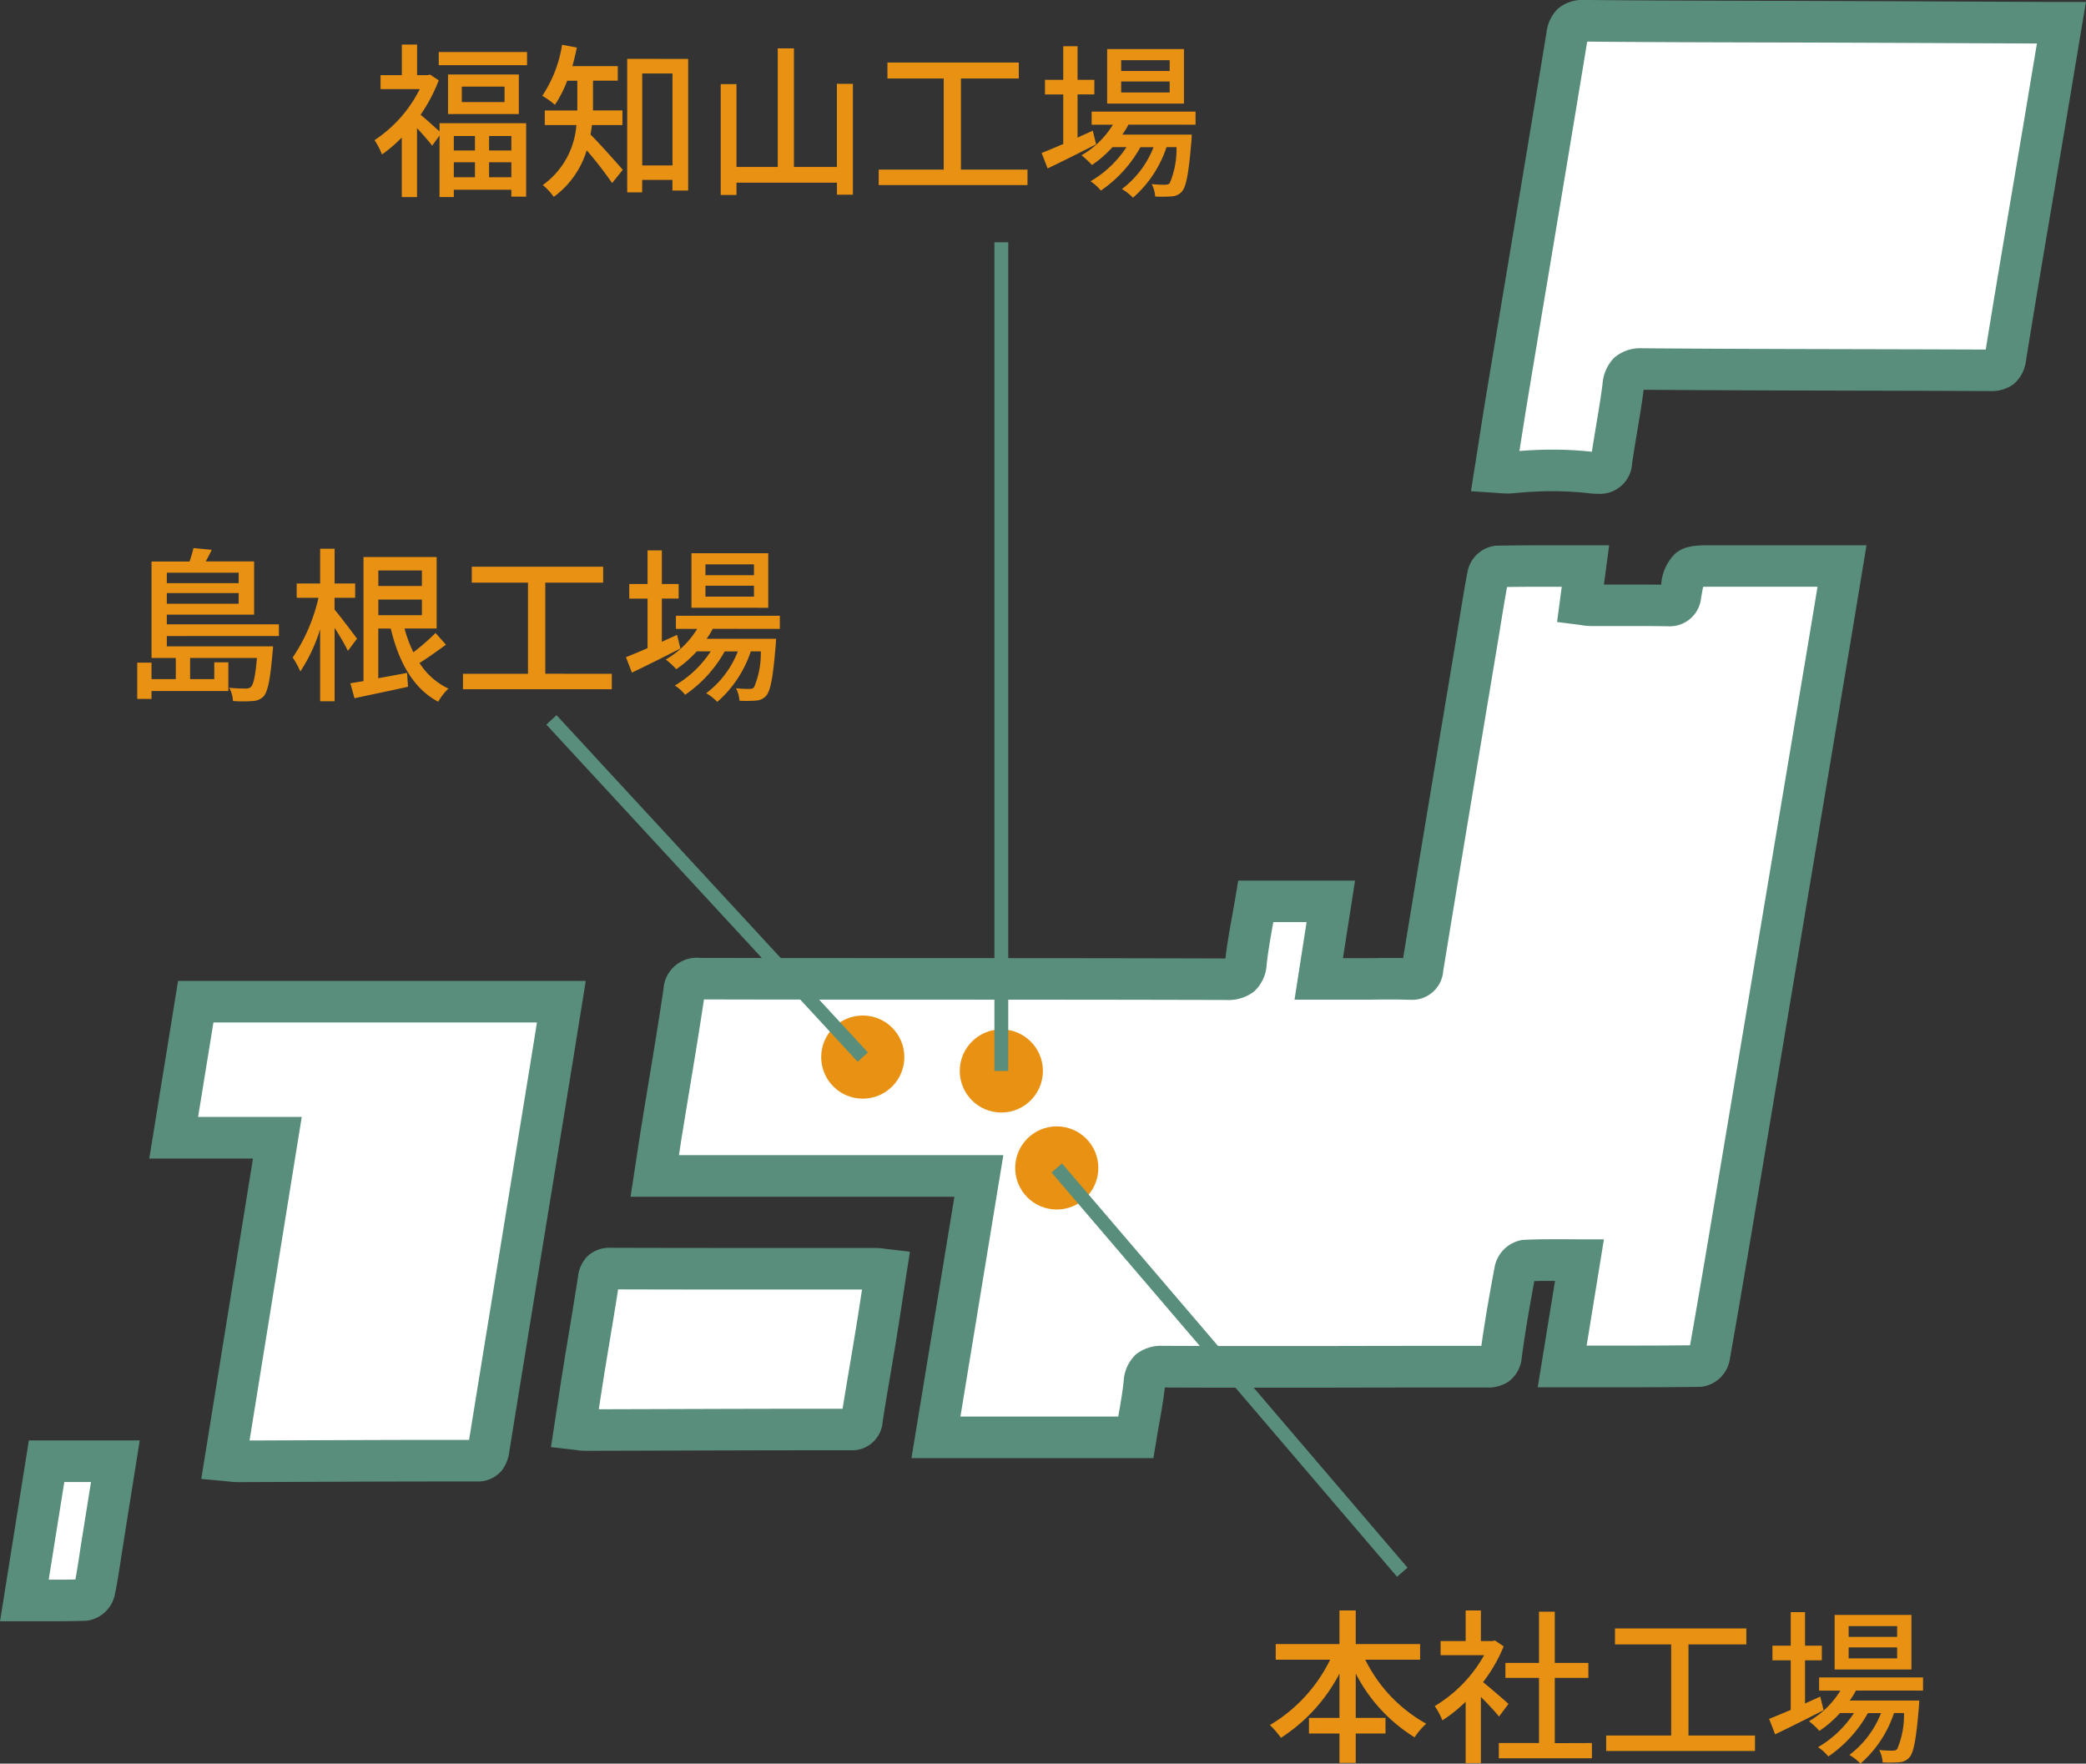
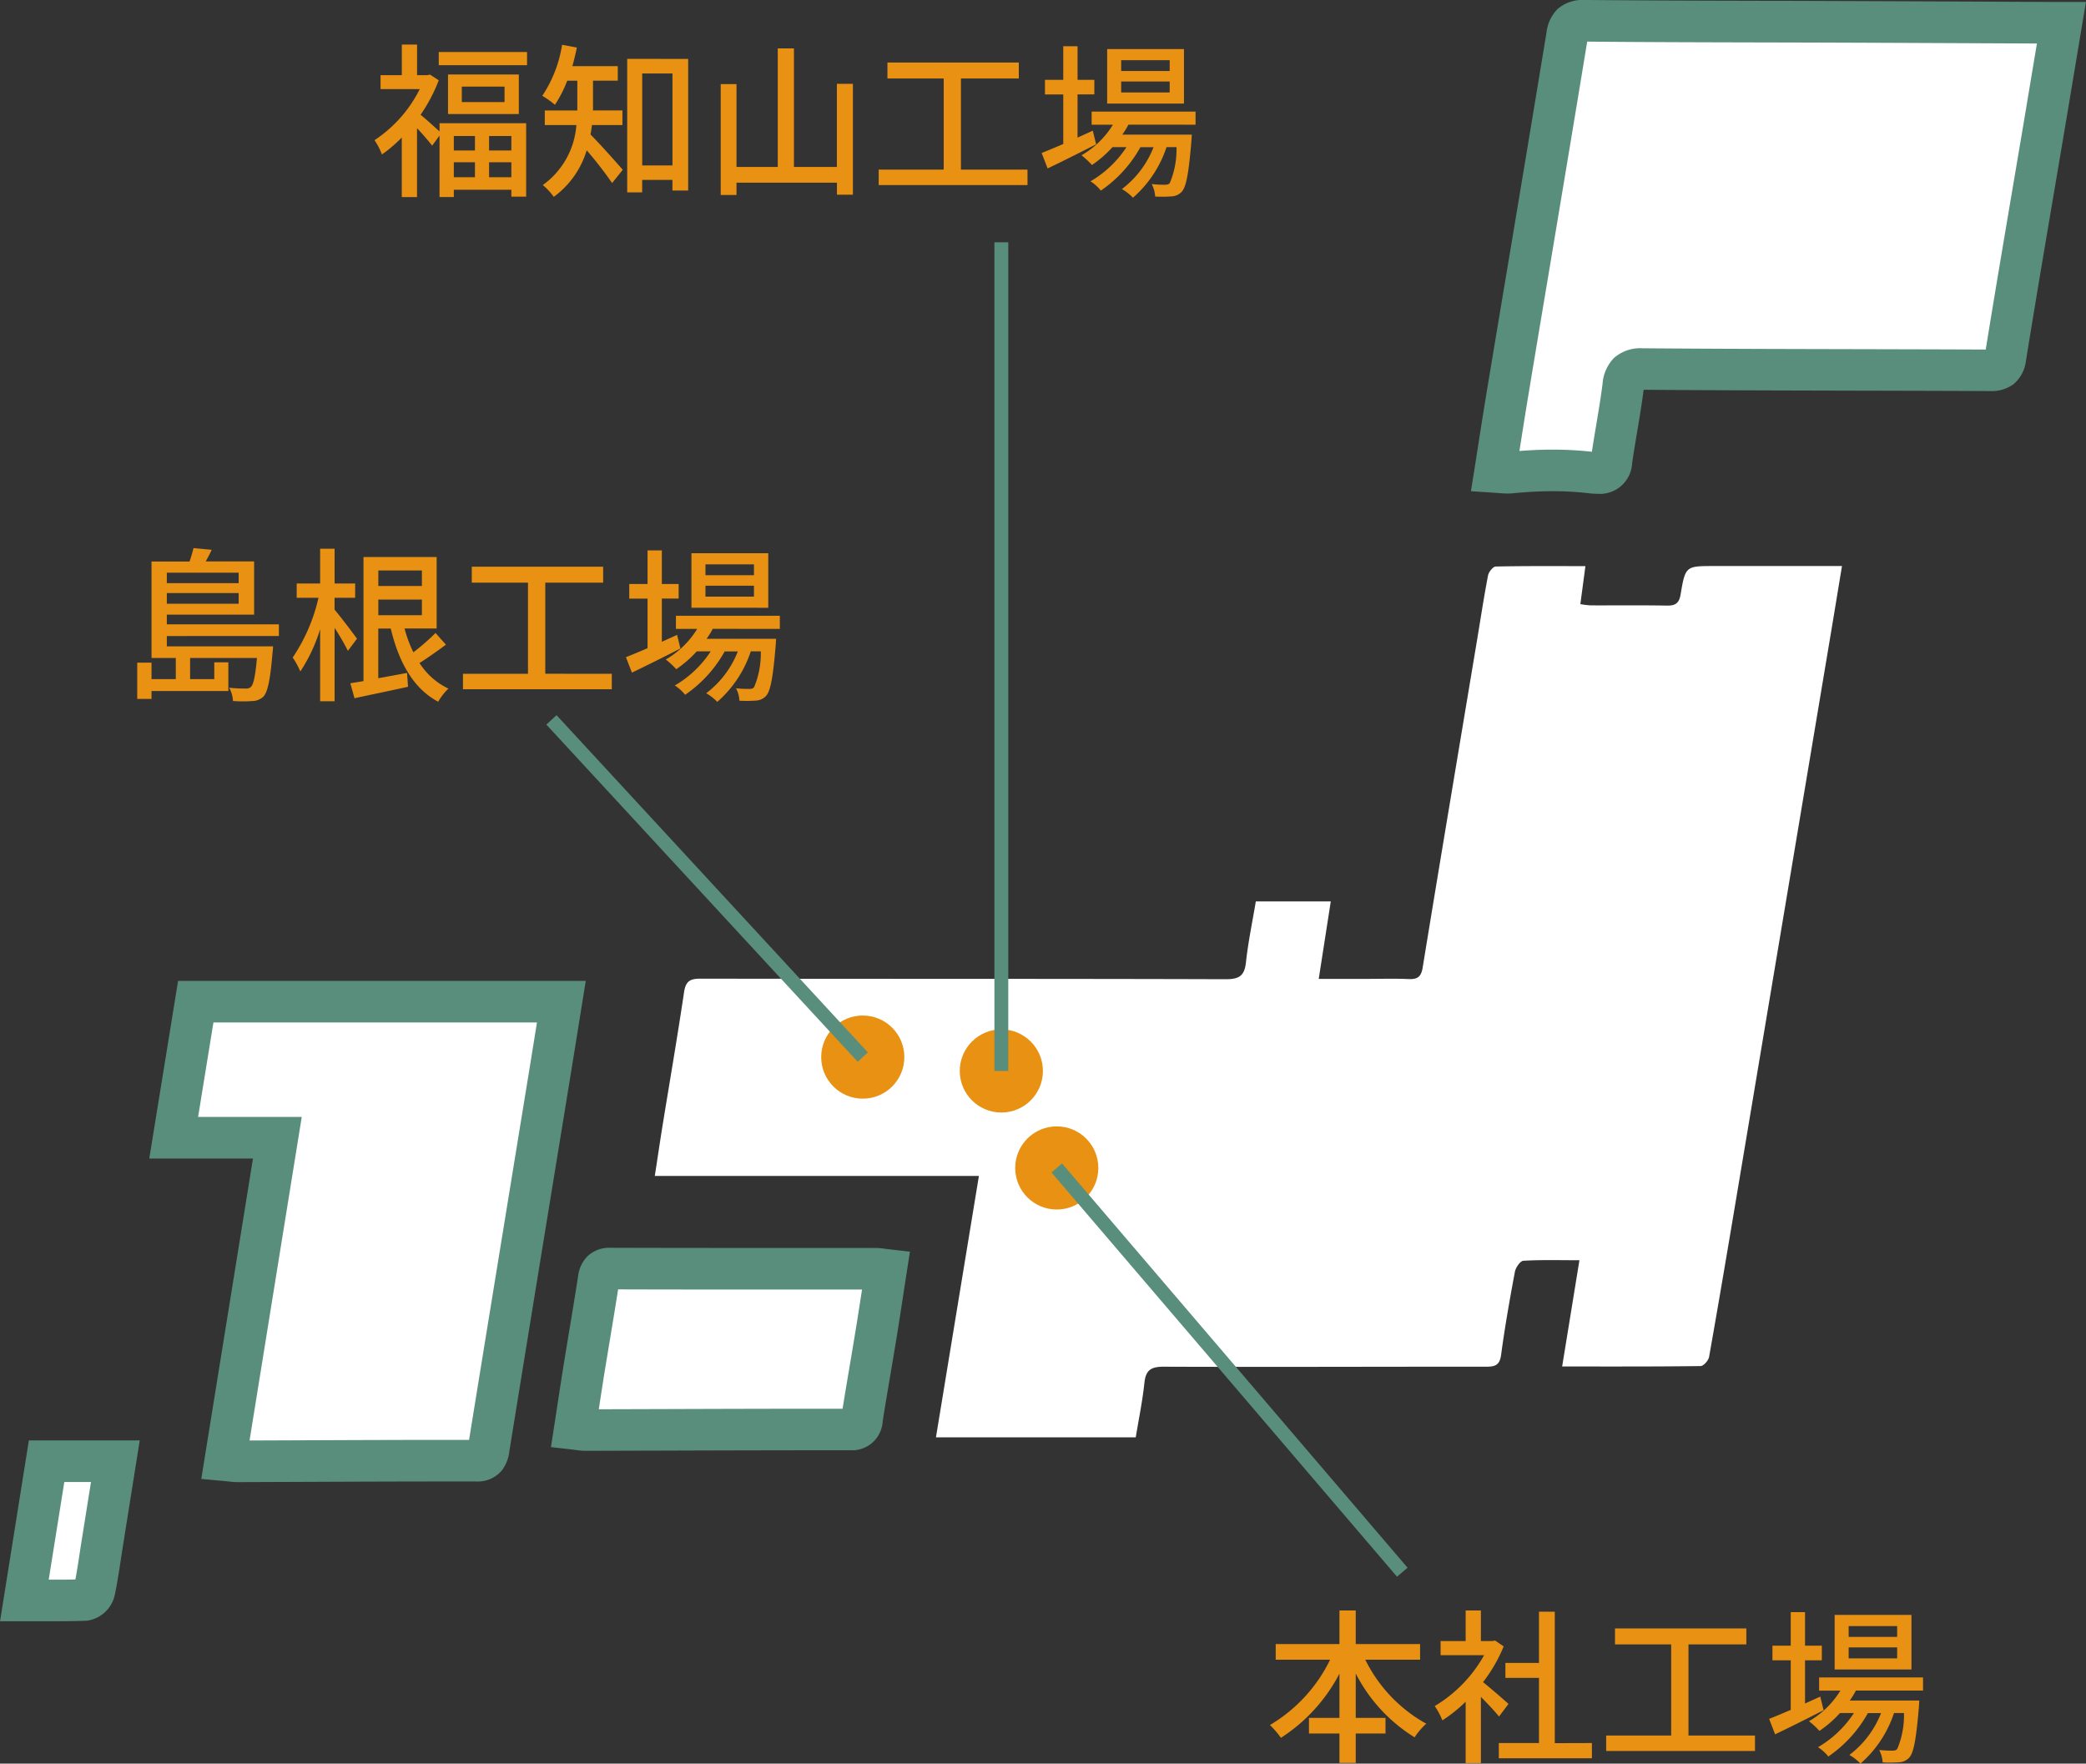
<svg xmlns="http://www.w3.org/2000/svg" width="150.539" height="127.267" viewBox="0 0 150.539 127.267">
  <rect x="0" y="0" width="150.539" height="127.267" fill="#333333" stroke="none" />
  <g transform="translate(-642.737 -916.333)">
    <path d="M8.46-8.34v.756H3.276V-8.34ZM3.276-6.1v-.768H8.46V-6.1Zm8.088,2.328v-.84H3.276v-.7h6.3v-3.84H6.084c.144-.264.3-.552.432-.84L5.2-10.116a8.444,8.444,0,0,1-.288.972H2.172v6.96H3.924V-.66H2.172V-1.848H1.14V.768H2.172V.2H7.716V-1.872H6.7V-.66H4.956V-2.184H9.78C9.66-.84,9.528-.288,9.348-.1a.509.509,0,0,1-.4.12,10.2,10.2,0,0,1-1.176-.06,2.11,2.11,0,0,1,.276.96,9.38,9.38,0,0,0,1.44,0A1.164,1.164,0,0,0,10.26.588c.3-.348.48-1.188.648-3.192.024-.132.036-.42.036-.42H3.276v-.744ZM17-3.576c-.228-.324-1.272-1.7-1.62-2.1v-.852h1.488V-7.56H15.384v-2.508H14.34V-7.56H12.648v1.032H14.22A12.673,12.673,0,0,1,12.36-2.22a6.219,6.219,0,0,1,.552,1.008A11.853,11.853,0,0,0,14.34-4.26v5.2h1.044V-4.356a16.957,16.957,0,0,1,.96,1.656ZM18.54-6.4h3.144v1.128H18.54Zm3.144-2.1V-7.38H18.54V-8.5Zm.984,4.512a15.976,15.976,0,0,1-1.6,1.392,9.384,9.384,0,0,1-.636-1.716h2.316v-5.16h-5.28V-.516c-.348.06-.672.108-.948.156l.3,1.08c1.092-.24,2.52-.528,3.864-.828l-.072-1c-.708.132-1.416.264-2.076.384V-4.308h.9C20.016-1.9,21.048.012,22.86.972A4.126,4.126,0,0,1,23.6.024a5,5,0,0,1-2.088-1.848c.6-.372,1.3-.876,1.908-1.32Zm7.92,2.94V-7.62h4.176V-8.772h-9.48V-7.62H29.34v6.576H24.648V.072h10.74V-1.044ZM45.648-8.16h-3.5v-.78h3.5Zm0,1.548h-3.5V-7.4h3.5ZM46.68-9.744H41.136v3.936H46.68ZM40.1-3.852c-.372.168-.744.336-1.1.5v-3.12h1.212V-7.524H39V-9.948H37.968v2.424h-1.32v1.056h1.32v3.576c-.588.252-1.128.48-1.56.648l.432,1.116c1.008-.48,2.3-1.128,3.5-1.74Zm7.416-.432v-.948h-7.5v.948h1.536a6.442,6.442,0,0,1-2.268,2.208,6.046,6.046,0,0,1,.756.7A8.147,8.147,0,0,0,41.52-2.664h1.008A7.767,7.767,0,0,1,39.936-.2a3.1,3.1,0,0,1,.744.672,9.222,9.222,0,0,0,2.856-3.132h.948A6.96,6.96,0,0,1,42.2.36a3.582,3.582,0,0,1,.8.624A8.293,8.293,0,0,0,45.42-2.664h.72a6.252,6.252,0,0,1-.48,2.58c-.1.12-.192.132-.372.132A8.02,8.02,0,0,1,44.352,0,2.2,2.2,0,0,1,44.6.9,9.448,9.448,0,0,0,45.8.888a1.044,1.044,0,0,0,.72-.336c.324-.36.5-1.3.7-3.7.012-.144.024-.42.024-.42H42.228a5.524,5.524,0,0,0,.444-.72Z" transform="translate(651.5 966)" fill="#e89112" />
    <path d="M7.512-3.468v1.044H5.988V-3.468ZM10.14-2.424H8.532V-3.468H10.14ZM8.532-.492v-1.08H10.14v1.08ZM5.988-1.572H7.512v1.08H5.988ZM4.956-3.8C4.62-4.1,3.948-4.716,3.588-5A11.706,11.706,0,0,0,4.9-7.488L4.272-7.9,4.08-7.86H3.336v-2.208h-1.1V-7.86H.7v1.008H3.528A9.494,9.494,0,0,1,.264-3.168,4.923,4.923,0,0,1,.8-2.136,10.076,10.076,0,0,0,2.232-3.36v4.3h1.1V-4.032c.4.42.852.948,1.092,1.26L4.956-3.5V.936H5.988V.408H10.14v.5h1.068v-5.3H4.956ZM9.648-5.916H6.564V-7.032H9.648ZM5.568-7.908v2.856H10.68V-7.908ZM4.9-9.528v.948h6.372v-.948ZM18.156-4.26V-5.316H16.032V-7.464H17.82V-8.508H14.544c.12-.432.228-.888.324-1.344l-1.068-.2a9.178,9.178,0,0,1-1.428,3.684,6.519,6.519,0,0,1,.912.648,8.722,8.722,0,0,0,.888-1.74H14.9v2.148H12.552V-4.26h2.28A5.852,5.852,0,0,1,12.408.072,4.452,4.452,0,0,1,13.2.924a6.46,6.46,0,0,0,2.376-3.36A27.416,27.416,0,0,1,17.412-.072l.768-.96c-.348-.4-1.728-1.956-2.328-2.544.048-.228.072-.456.108-.684Zm1.428,2.916V-7.98h2.184v6.636ZM18.5-9.036V.6h1.08V-.3h2.184V.468H22.9v-9.5Zm15.132,1.8v6h-3.1V-9.792H29.364v8.556H26.388V-7.212h-1.14v8h1.14V-.1h7.248V.768h1.152v-8Zm8.952,6.192V-7.62h4.176V-8.772h-9.48V-7.62H41.34v6.576H36.648V.072h10.74V-1.044ZM57.648-8.16h-3.5v-.78h3.5Zm0,1.548h-3.5V-7.4h3.5ZM58.68-9.744H53.136v3.936H58.68ZM52.1-3.852c-.372.168-.744.336-1.1.5v-3.12h1.212V-7.524H51V-9.948H49.968v2.424h-1.32v1.056h1.32v3.576c-.588.252-1.128.48-1.56.648l.432,1.116c1.008-.48,2.3-1.128,3.5-1.74Zm7.416-.432v-.948h-7.5v.948h1.536a6.442,6.442,0,0,1-2.268,2.208,6.046,6.046,0,0,1,.756.7A8.147,8.147,0,0,0,53.52-2.664h1.008A7.767,7.767,0,0,1,51.936-.2a3.1,3.1,0,0,1,.744.672,9.222,9.222,0,0,0,2.856-3.132h.948A6.96,6.96,0,0,1,54.2.36a3.582,3.582,0,0,1,.8.624A8.293,8.293,0,0,0,57.42-2.664h.72a6.252,6.252,0,0,1-.48,2.58c-.1.12-.192.132-.372.132A8.02,8.02,0,0,1,56.352,0,2.2,2.2,0,0,1,56.6.9,9.448,9.448,0,0,0,57.8.888a1.044,1.044,0,0,0,.72-.336c.324-.36.5-1.3.7-3.7.012-.144.024-.42.024-.42H54.228a5.524,5.524,0,0,0,.444-.72Z" transform="translate(669.5 929.616)" fill="#e89112" />
-     <path d="M11.22-6.516V-7.644H6.576v-2.424H5.4v2.424H.8v1.128H4.728A11.144,11.144,0,0,1,.384-1.8a6.443,6.443,0,0,1,.792.924A12.191,12.191,0,0,0,5.4-5.508v3.192H3.2v1.128H5.4V.936H6.576V-1.188H8.724V-2.316H6.576v-3.2A11.647,11.647,0,0,0,10.824-.912a5.064,5.064,0,0,1,.84-.984,10.662,10.662,0,0,1-4.4-4.62ZM17.6-3.324c-.276-.252-1.272-1.116-1.836-1.572a11.089,11.089,0,0,0,1.488-2.58l-.624-.42-.192.036h-.828v-2.208h-1.1V-7.86H12.7v1.02H15.84a9.889,9.889,0,0,1-3.564,3.672,5.27,5.27,0,0,1,.552,1.032,10.573,10.573,0,0,0,1.68-1.344V.948h1.1V-3.828c.492.492,1.032,1.068,1.308,1.416ZM20.94-.492V-5.2h2.424v-1.08H20.94v-3.7H19.8v3.7H17.376V-5.2H19.8v4.7H16.9v1.1h6.72v-1.1Zm9.648-.552V-7.62h4.176V-8.772h-9.48V-7.62H29.34v6.576H24.648V.072h10.74V-1.044ZM45.648-8.16h-3.5v-.78h3.5Zm0,1.548h-3.5V-7.4h3.5ZM46.68-9.744H41.136v3.936H46.68ZM40.1-3.852c-.372.168-.744.336-1.1.5v-3.12h1.212V-7.524H39V-9.948H37.968v2.424h-1.32v1.056h1.32v3.576c-.588.252-1.128.48-1.56.648l.432,1.116c1.008-.48,2.3-1.128,3.5-1.74Zm7.416-.432v-.948h-7.5v.948h1.536a6.442,6.442,0,0,1-2.268,2.208,6.046,6.046,0,0,1,.756.7A8.147,8.147,0,0,0,41.52-2.664h1.008A7.767,7.767,0,0,1,39.936-.2a3.1,3.1,0,0,1,.744.672,9.222,9.222,0,0,0,2.856-3.132h.948A6.96,6.96,0,0,1,42.2.36a3.582,3.582,0,0,1,.8.624A8.293,8.293,0,0,0,45.42-2.664h.72a6.252,6.252,0,0,1-.48,2.58c-.1.12-.192.132-.372.132A8.02,8.02,0,0,1,44.352,0,2.2,2.2,0,0,1,44.6.9,9.448,9.448,0,0,0,45.8.888a1.044,1.044,0,0,0,.72-.336c.324-.36.5-1.3.7-3.7.012-.144.024-.42.024-.42H42.228a5.524,5.524,0,0,0,.444-.72Z" transform="translate(734 1042.616)" fill="#e89112" />
+     <path d="M11.22-6.516V-7.644H6.576v-2.424H5.4v2.424H.8v1.128H4.728A11.144,11.144,0,0,1,.384-1.8a6.443,6.443,0,0,1,.792.924A12.191,12.191,0,0,0,5.4-5.508v3.192H3.2v1.128H5.4V.936H6.576V-1.188H8.724V-2.316H6.576v-3.2A11.647,11.647,0,0,0,10.824-.912a5.064,5.064,0,0,1,.84-.984,10.662,10.662,0,0,1-4.4-4.62ZM17.6-3.324c-.276-.252-1.272-1.116-1.836-1.572a11.089,11.089,0,0,0,1.488-2.58l-.624-.42-.192.036h-.828v-2.208h-1.1V-7.86H12.7v1.02H15.84a9.889,9.889,0,0,1-3.564,3.672,5.27,5.27,0,0,1,.552,1.032,10.573,10.573,0,0,0,1.68-1.344V.948h1.1V-3.828c.492.492,1.032,1.068,1.308,1.416ZM20.94-.492V-5.2v-1.08H20.94v-3.7H19.8v3.7H17.376V-5.2H19.8v4.7H16.9v1.1h6.72v-1.1Zm9.648-.552V-7.62h4.176V-8.772h-9.48V-7.62H29.34v6.576H24.648V.072h10.74V-1.044ZM45.648-8.16h-3.5v-.78h3.5Zm0,1.548h-3.5V-7.4h3.5ZM46.68-9.744H41.136v3.936H46.68ZM40.1-3.852c-.372.168-.744.336-1.1.5v-3.12h1.212V-7.524H39V-9.948H37.968v2.424h-1.32v1.056h1.32v3.576c-.588.252-1.128.48-1.56.648l.432,1.116c1.008-.48,2.3-1.128,3.5-1.74Zm7.416-.432v-.948h-7.5v.948h1.536a6.442,6.442,0,0,1-2.268,2.208,6.046,6.046,0,0,1,.756.7A8.147,8.147,0,0,0,41.52-2.664h1.008A7.767,7.767,0,0,1,39.936-.2a3.1,3.1,0,0,1,.744.672,9.222,9.222,0,0,0,2.856-3.132h.948A6.96,6.96,0,0,1,42.2.36a3.582,3.582,0,0,1,.8.624A8.293,8.293,0,0,0,45.42-2.664h.72a6.252,6.252,0,0,1-.48,2.58c-.1.12-.192.132-.372.132A8.02,8.02,0,0,1,44.352,0,2.2,2.2,0,0,1,44.6.9,9.448,9.448,0,0,0,45.8.888a1.044,1.044,0,0,0,.72-.336c.324-.36.5-1.3.7-3.7.012-.144.024-.42.024-.42H42.228a5.524,5.524,0,0,0,.444-.72Z" transform="translate(734 1042.616)" fill="#e89112" />
    <g transform="translate(283.004 842.529)">
      <path d="M431.274,168.515H416.855c1.033-6.288,2.055-12.508,3.1-18.863H396.565c.2-1.275.362-2.411.546-3.546.525-3.238,1.084-6.471,1.566-9.717.118-.787.427-.977,1.183-.975,12.642.023,25.285,0,37.927.04.973,0,1.337-.263,1.441-1.224.158-1.457.462-2.9.712-4.392h5.409l-.87,5.593h3.436c1.013,0,2.026-.032,3.038.012.626.027.913-.134,1.025-.817,1.285-7.868,2.607-15.732,3.919-23.595.262-1.572.5-3.149.8-4.714.048-.25.358-.639.554-.643,2.11-.047,4.222-.029,6.474-.029l-.365,2.742a6.518,6.518,0,0,0,.737.09c1.841.006,3.683-.017,5.523.016.6.01.868-.178.972-.794.348-2.062.37-2.06,2.42-2.06h9.228c-.275,1.667-.525,3.2-.781,4.728q-3.38,20.187-6.762,40.373c-.669,3.991-1.34,7.983-2.047,11.969-.045.258-.4.659-.616.662-3.277.043-6.553.03-9.988.03.42-2.583.824-5.067,1.247-7.667-1.427,0-2.741-.039-4.05.038-.224.013-.551.493-.608.8-.372,1.989-.725,3.982-.994,5.988-.1.743-.424.857-1.074.857-7.763-.006-15.527.03-23.289,0-.936,0-1.285.269-1.381,1.183C431.76,165.9,431.49,167.191,431.274,168.515Z" transform="translate(10.422 9.013)" fill="#fff" />
-       <path d="M432.548,170.015h-17.46l.286-1.743c.938-5.712,1.867-11.368,2.812-17.12h-23.37l.265-1.728c.064-.414.124-.814.183-1.2.123-.814.24-1.583.365-2.356.159-.978.323-1.97.482-2.93.367-2.218.746-4.511,1.081-6.766a2.407,2.407,0,0,1,2.659-2.255h.01c5.489.01,11.071.012,16.468.014,7.02,0,14.278.005,21.418.026.118-1.039.3-2.068.483-3.065.077-.425.156-.865.229-1.3l.21-1.252h8.43l-.87,5.593h1.685c.294,0,.6,0,.89-.006s.61-.006.918-.006.589,0,.848.009c.982-6,2-12.093,2.984-17.987q.431-2.579.861-5.158.108-.648.213-1.3c.183-1.13.373-2.3.594-3.451a2.327,2.327,0,0,1,2-1.861c1.286-.028,2.551-.032,3.617-.032.943,0,1.9,0,2.886,0h1.713l-.377,2.833c.714,0,1.428,0,2.142,0,.778,0,1.411,0,1.989.011a3.447,3.447,0,0,1,1-2.232c.724-.615,1.553-.615,2.807-.615h11.011l-.288,1.744-.24,1.455c-.186,1.131-.362,2.2-.542,3.276l-.249,1.49c-2.134,12.745-4.34,25.923-6.513,38.884-.618,3.685-1.319,7.862-2.049,11.983a2.368,2.368,0,0,1-2.075,1.9c-2.139.028-4.234.032-6.18.032l-3.826,0h-1.764l.283-1.741c.267-1.641.527-3.241.79-4.858l.175-1.078h-.324c-.444,0-.825,0-1.171.015-.311,1.674-.651,3.6-.908,5.519a2.388,2.388,0,0,1-.962,1.741,2.682,2.682,0,0,1-1.6.418h-1.982c-2.353,0-4.745,0-7.059.006s-4.707.006-7.061.006c-2.651,0-4.973,0-7.094-.012-.1.907-.26,1.8-.414,2.668-.068.386-.139.785-.2,1.176Zm-13.927-3h11.389c.158-.89.306-1.733.394-2.576a2.856,2.856,0,0,1,.889-1.917,2.938,2.938,0,0,1,1.965-.611h.026c2.144.009,4.493.013,7.181.013,2.352,0,4.744,0,7.057-.006s4.708-.006,7.063-.006h1.63c.279-1.989.632-3.947.945-5.621a2.441,2.441,0,0,1,2-2.02c.591-.035,1.224-.05,2.05-.05.338,0,.685,0,1.021,0s.7.005,1.065.005h1.764l-.74,4.55-.507,3.118h2.063c1.71,0,3.535,0,5.4-.023.692-3.923,1.356-7.879,1.944-11.387,2.172-12.961,4.379-26.139,6.513-38.884l.249-1.489c.164-.981.325-1.957.493-2.98H473c-.27,0-.561,0-.781.008-.049.234-.1.547-.145.8a2.276,2.276,0,0,1-2.4,2.045h-.072c-.686-.012-1.424-.017-2.391-.017-.787,0-1.575,0-2.362,0h-.749a4.538,4.538,0,0,1-.708-.07c-.075-.012-.145-.023-.213-.031l-1.5-.19.338-2.542h-1.174c-.832,0-1.786,0-2.773.017-.17.934-.325,1.884-.475,2.808q-.106.656-.215,1.311-.43,2.58-.861,5.159c-1.009,6.04-2.053,12.286-3.056,18.431a2.247,2.247,0,0,1-2.381,2.078c-.06,0-.124,0-.189,0-.34-.015-.71-.022-1.164-.022-.294,0-.6,0-.89.006s-.61.006-.919.006h-5.188l.87-5.593h-2.4l-.015.083c-.185,1.028-.36,2-.465,2.971a2.836,2.836,0,0,1-.916,1.957,3.023,3.023,0,0,1-2,.606h-.027c-7.148-.021-14.419-.023-21.451-.026-5.314,0-10.807,0-16.214-.014-.326,2.179-.691,4.38-1.043,6.511-.158.958-.322,1.948-.48,2.921-.1.593-.188,1.189-.282,1.806h23.41l-.365,2.219C420.435,155.974,419.531,161.475,418.621,167.015Z" transform="translate(10.422 9.013)" fill="#598e7c" />
      <path d="M443.313,107.862c.329-2.07.634-4.064.966-6.054,1.41-8.47,2.839-16.937,4.229-25.41.134-.808.393-1.1,1.265-1.095,6.106.06,12.211.054,18.316.077q7.456.025,14.909.065c.357,0,.713,0,1.191,0-.441,2.646-.856,5.148-1.276,7.649-.926,5.5-1.873,11-2.762,16.512-.122.759-.422.927-1.126.924-8.344-.038-16.69-.027-25.036-.093-1-.008-1.311.32-1.427,1.244-.226,1.793-.582,3.57-.838,5.361-.114.8-.468.983-1.5.863a26.832,26.832,0,0,0-5.718,0A7.04,7.04,0,0,1,443.313,107.862Z" transform="translate(24.312 0)" fill="#fff" />
      <path d="M450.72,109.438a5.759,5.759,0,0,1-.669-.044,22.662,22.662,0,0,0-2.583-.143c-.893,0-1.839.049-2.812.145a4.361,4.361,0,0,1-.443.022c-.239,0-.456-.017-.686-.036-.1-.008-.2-.016-.312-.023l-1.642-.108.259-1.625q.154-.967.3-1.914c.224-1.427.436-2.775.666-4.151q.693-4.166,1.391-8.333c.936-5.6,1.9-11.381,2.837-17.073a2.859,2.859,0,0,1,.8-1.7,2.74,2.74,0,0,1,1.909-.654h.047c4.3.042,8.664.052,12.889.062,1.776,0,3.612.008,5.419.015,3.48.012,7.017.028,10.437.044l4.473.021h2.955l-.647,3.883c-.316,1.9-.615,3.695-.921,5.514q-.362,2.153-.727,4.3c-.677,4-1.377,8.13-2.033,12.2a2.61,2.61,0,0,1-.893,1.684,2.662,2.662,0,0,1-1.69.5h-.032c-3.213-.014-6.482-.022-9.643-.029-5.024-.012-10.219-.023-15.332-.064-.13,1.018-.3,2.032-.465,3.013-.127.757-.259,1.54-.368,2.3A2.321,2.321,0,0,1,450.72,109.438Zm-3.253-3.187a25.765,25.765,0,0,1,2.834.153c.1-.658.209-1.313.316-1.95.163-.974.332-1.98.456-2.96a2.975,2.975,0,0,1,.842-1.877,2.888,2.888,0,0,1,2.039-.68H454c5.125.041,10.338.053,15.38.064,3.062.007,6.226.014,9.344.028.642-3.97,1.323-7.991,1.982-11.883q.364-2.15.727-4.3c.305-1.817.6-3.61.92-5.509l.066-.393-3.9-.018c-3.42-.016-6.956-.032-10.434-.044-1.8-.007-3.64-.011-5.415-.015-4.164-.01-8.467-.019-12.707-.06-.925,5.642-1.884,11.374-2.811,16.918q-.7,4.165-1.391,8.331c-.227,1.363-.438,2.7-.662,4.123l-.027.17C445.895,106.284,446.7,106.251,447.467,106.251Z" transform="translate(24.312 0)" fill="#598e7c" />
      <path d="M377.28,139.69H369.8c.547-3.375,1.07-6.595,1.593-9.815h26.385c-.28,1.739-.545,3.4-.815,5.055q-2.212,13.565-4.417,27.135c-.093.575-.188.934-.924.933-5.735-.009-11.471.027-17.205.045-.239,0-.477-.04-.891-.078Z" transform="translate(2.468 16.215)" fill="#fff" />
      <path d="M370.115,128.375h29.422l-.28,1.739-.262,1.629c-.189,1.179-.368,2.294-.553,3.428l-.941,5.769c-1.143,7-2.324,14.242-3.475,21.364a2.867,2.867,0,0,1-.521,1.368,2.261,2.261,0,0,1-1.879.825h-1.867c-3.473,0-7,.014-10.421.028l-4.917.019a6.029,6.029,0,0,1-.68-.048c-.108-.012-.22-.024-.351-.036l-1.6-.146,3.731-23.123h-7.483l.282-1.74c.432-2.667.85-5.236,1.263-7.786Zm25.9,3H372.667l-.125.77-.981,6.045h7.48l-3.767,23.349,4.051-.016c3.419-.014,6.954-.028,10.433-.028h1.359c1.134-7.017,2.3-14.144,3.423-21.04l.941-5.768C395.659,133.592,395.833,132.513,396.015,131.375Z" transform="translate(2.468 16.215)" fill="#598e7c" />
      <path d="M414.579,144.817c-.245,1.58-.473,3.117-.723,4.65-.329,2.026-.689,4.047-1.007,6.074-.083.532-.237.794-.859.794-6.374,0-12.748.026-19.121.042-.208,0-.415-.043-.755-.082.23-1.489.444-2.93.675-4.367.346-2.147.719-4.29,1.048-6.439.084-.554.292-.768.882-.767,6.375.019,12.751.012,19.125.016A7.35,7.35,0,0,1,414.579,144.817Z" transform="translate(9.099 20.626)" fill="#fff" />
      <path d="M394.714,143.222h.009c4.464.014,9,.014,13.391.014h5.731a4.606,4.606,0,0,1,.651.056c.076.01.159.022.253.033l1.551.177-.239,1.543q-.12.771-.235,1.53c-.157,1.028-.32,2.09-.489,3.13-.139.854-.285,1.72-.426,2.556-.194,1.151-.4,2.341-.579,3.51a2.21,2.21,0,0,1-2.341,2.062h-1.157c-4.091,0-8.252.013-12.276.025l-5.685.016a4.661,4.661,0,0,1-.656-.056c-.081-.011-.17-.023-.273-.035l-1.55-.177.238-1.541q.111-.717.217-1.42c.155-1.016.3-1.975.459-2.956.131-.814.268-1.639.4-2.436.217-1.309.442-2.663.646-3.992a2.442,2.442,0,0,1,.726-1.475A2.32,2.32,0,0,1,394.714,143.222Zm18.128,3.015h-4.729c-4.219,0-8.575,0-12.872-.013-.185,1.182-.382,2.369-.573,3.521-.132.794-.268,1.615-.4,2.422-.144.9-.279,1.78-.421,2.708l4.7-.014c4.026-.013,8.189-.025,12.285-.025h.609c.165-1.031.34-2.066.509-3.071.141-.832.286-1.693.423-2.538C412.536,148.237,412.686,147.263,412.843,146.237Z" transform="translate(9.099 20.626)" fill="#598e7c" />
      <path d="M368.054,155.439c-.329,2.075-.639,4.033-.952,5.99-.178,1.117-.326,2.24-.558,3.345-.056.266-.387.665-.6.674-1.429.06-2.864.031-4.449.031l1.6-10.041Z" transform="translate(0 23.811)" fill="#fff" />
      <path d="M361.816,153.939h8l-.486,3.06c-.253,1.594-.5,3.13-.742,4.667-.046.288-.09.577-.134.867-.126.832-.257,1.693-.437,2.55a2.385,2.385,0,0,1-2.01,1.865c-.833.035-1.655.039-2.277.039-.356,0-.716,0-1.083,0s-.759,0-1.152,0h-1.759Zm4.481,3h-1.923l-1.126,7.047h.477c.413,0,.918,0,1.449-.014.115-.614.21-1.238.309-1.891.045-.3.09-.593.137-.888C365.845,159.789,366.068,158.386,366.3,156.939Z" transform="translate(0 23.811)" fill="#598e7c" />
    </g>
    <circle cx="3" cy="3" r="3" transform="translate(716 997.616)" fill="#e89112" />
    <circle cx="3" cy="3" r="3" transform="translate(712 990.616)" fill="#e89112" />
    <circle cx="3" cy="3" r="3" transform="translate(702 989.616)" fill="#e89112" />
    <path d="M704.633,992.955l-22.468-24.335.735-.678,22.468,24.335Z" fill="#598e7c" />
    <path d="M715.5,993.616h-1v-59.8h1Z" fill="#598e7c" />
    <path d="M743.554,1030.113l-24.934-29.172.76-.65,24.934,29.172Z" fill="#598e7c" />
  </g>
</svg>